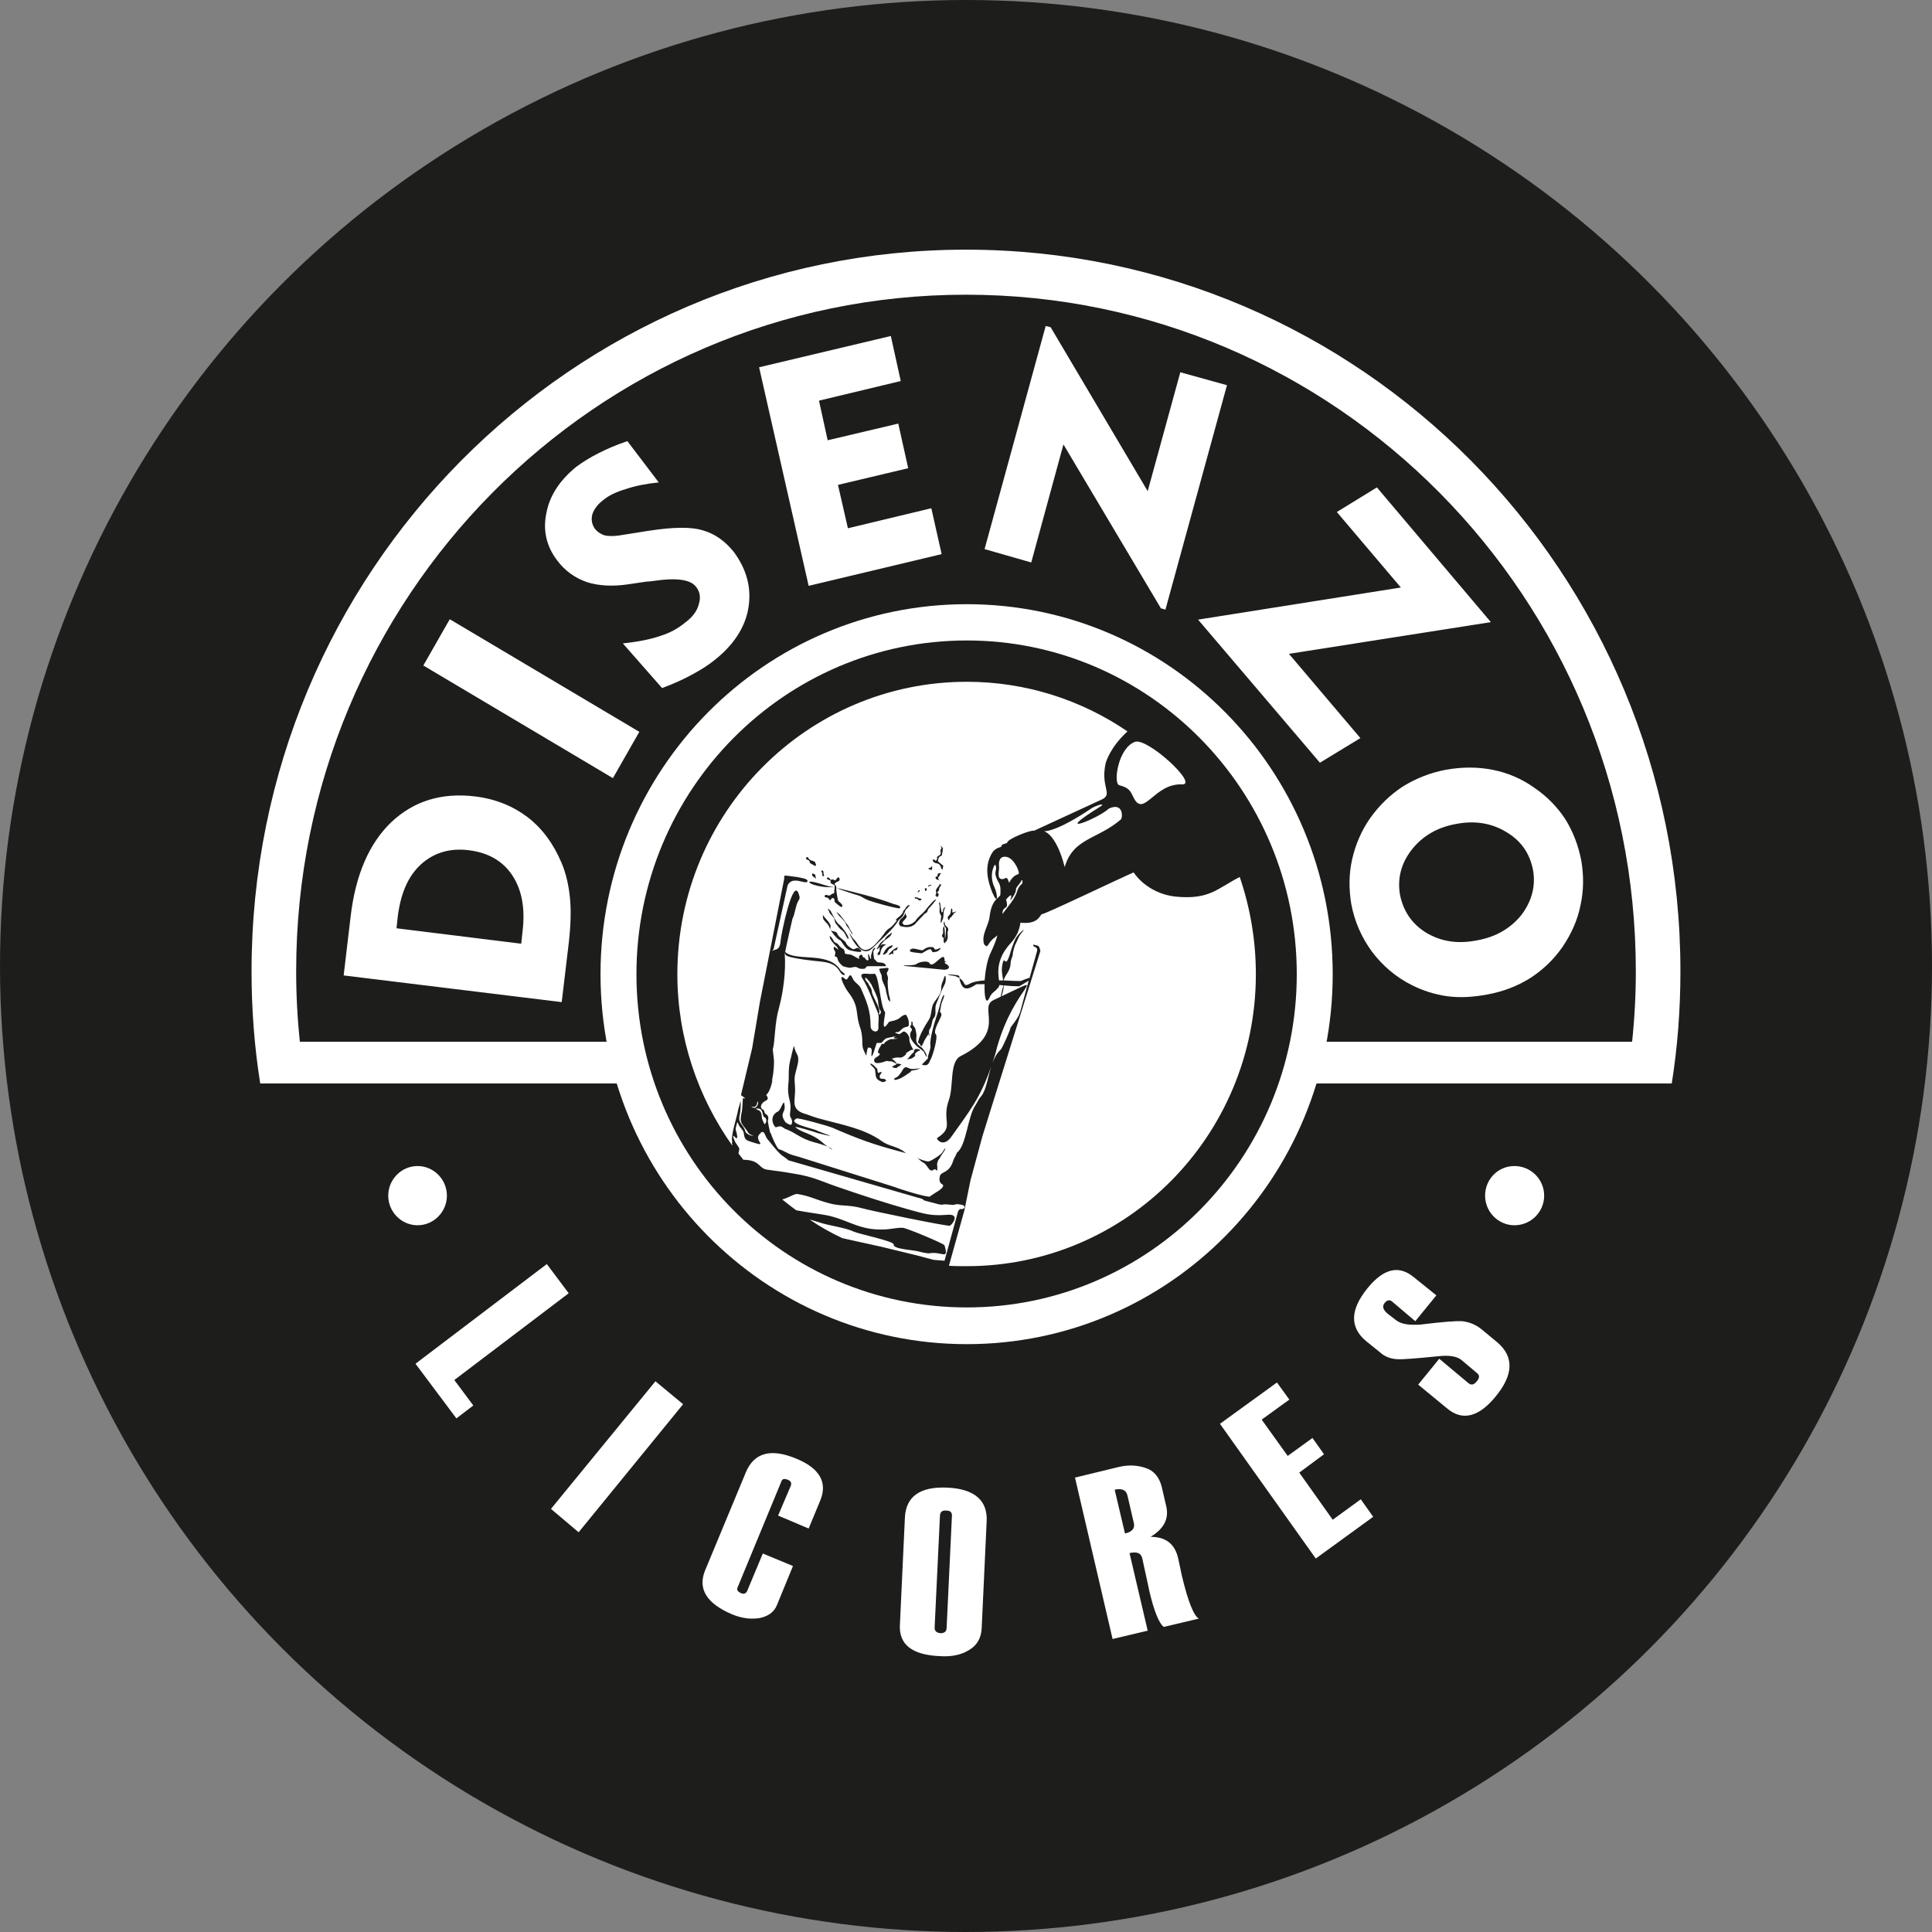
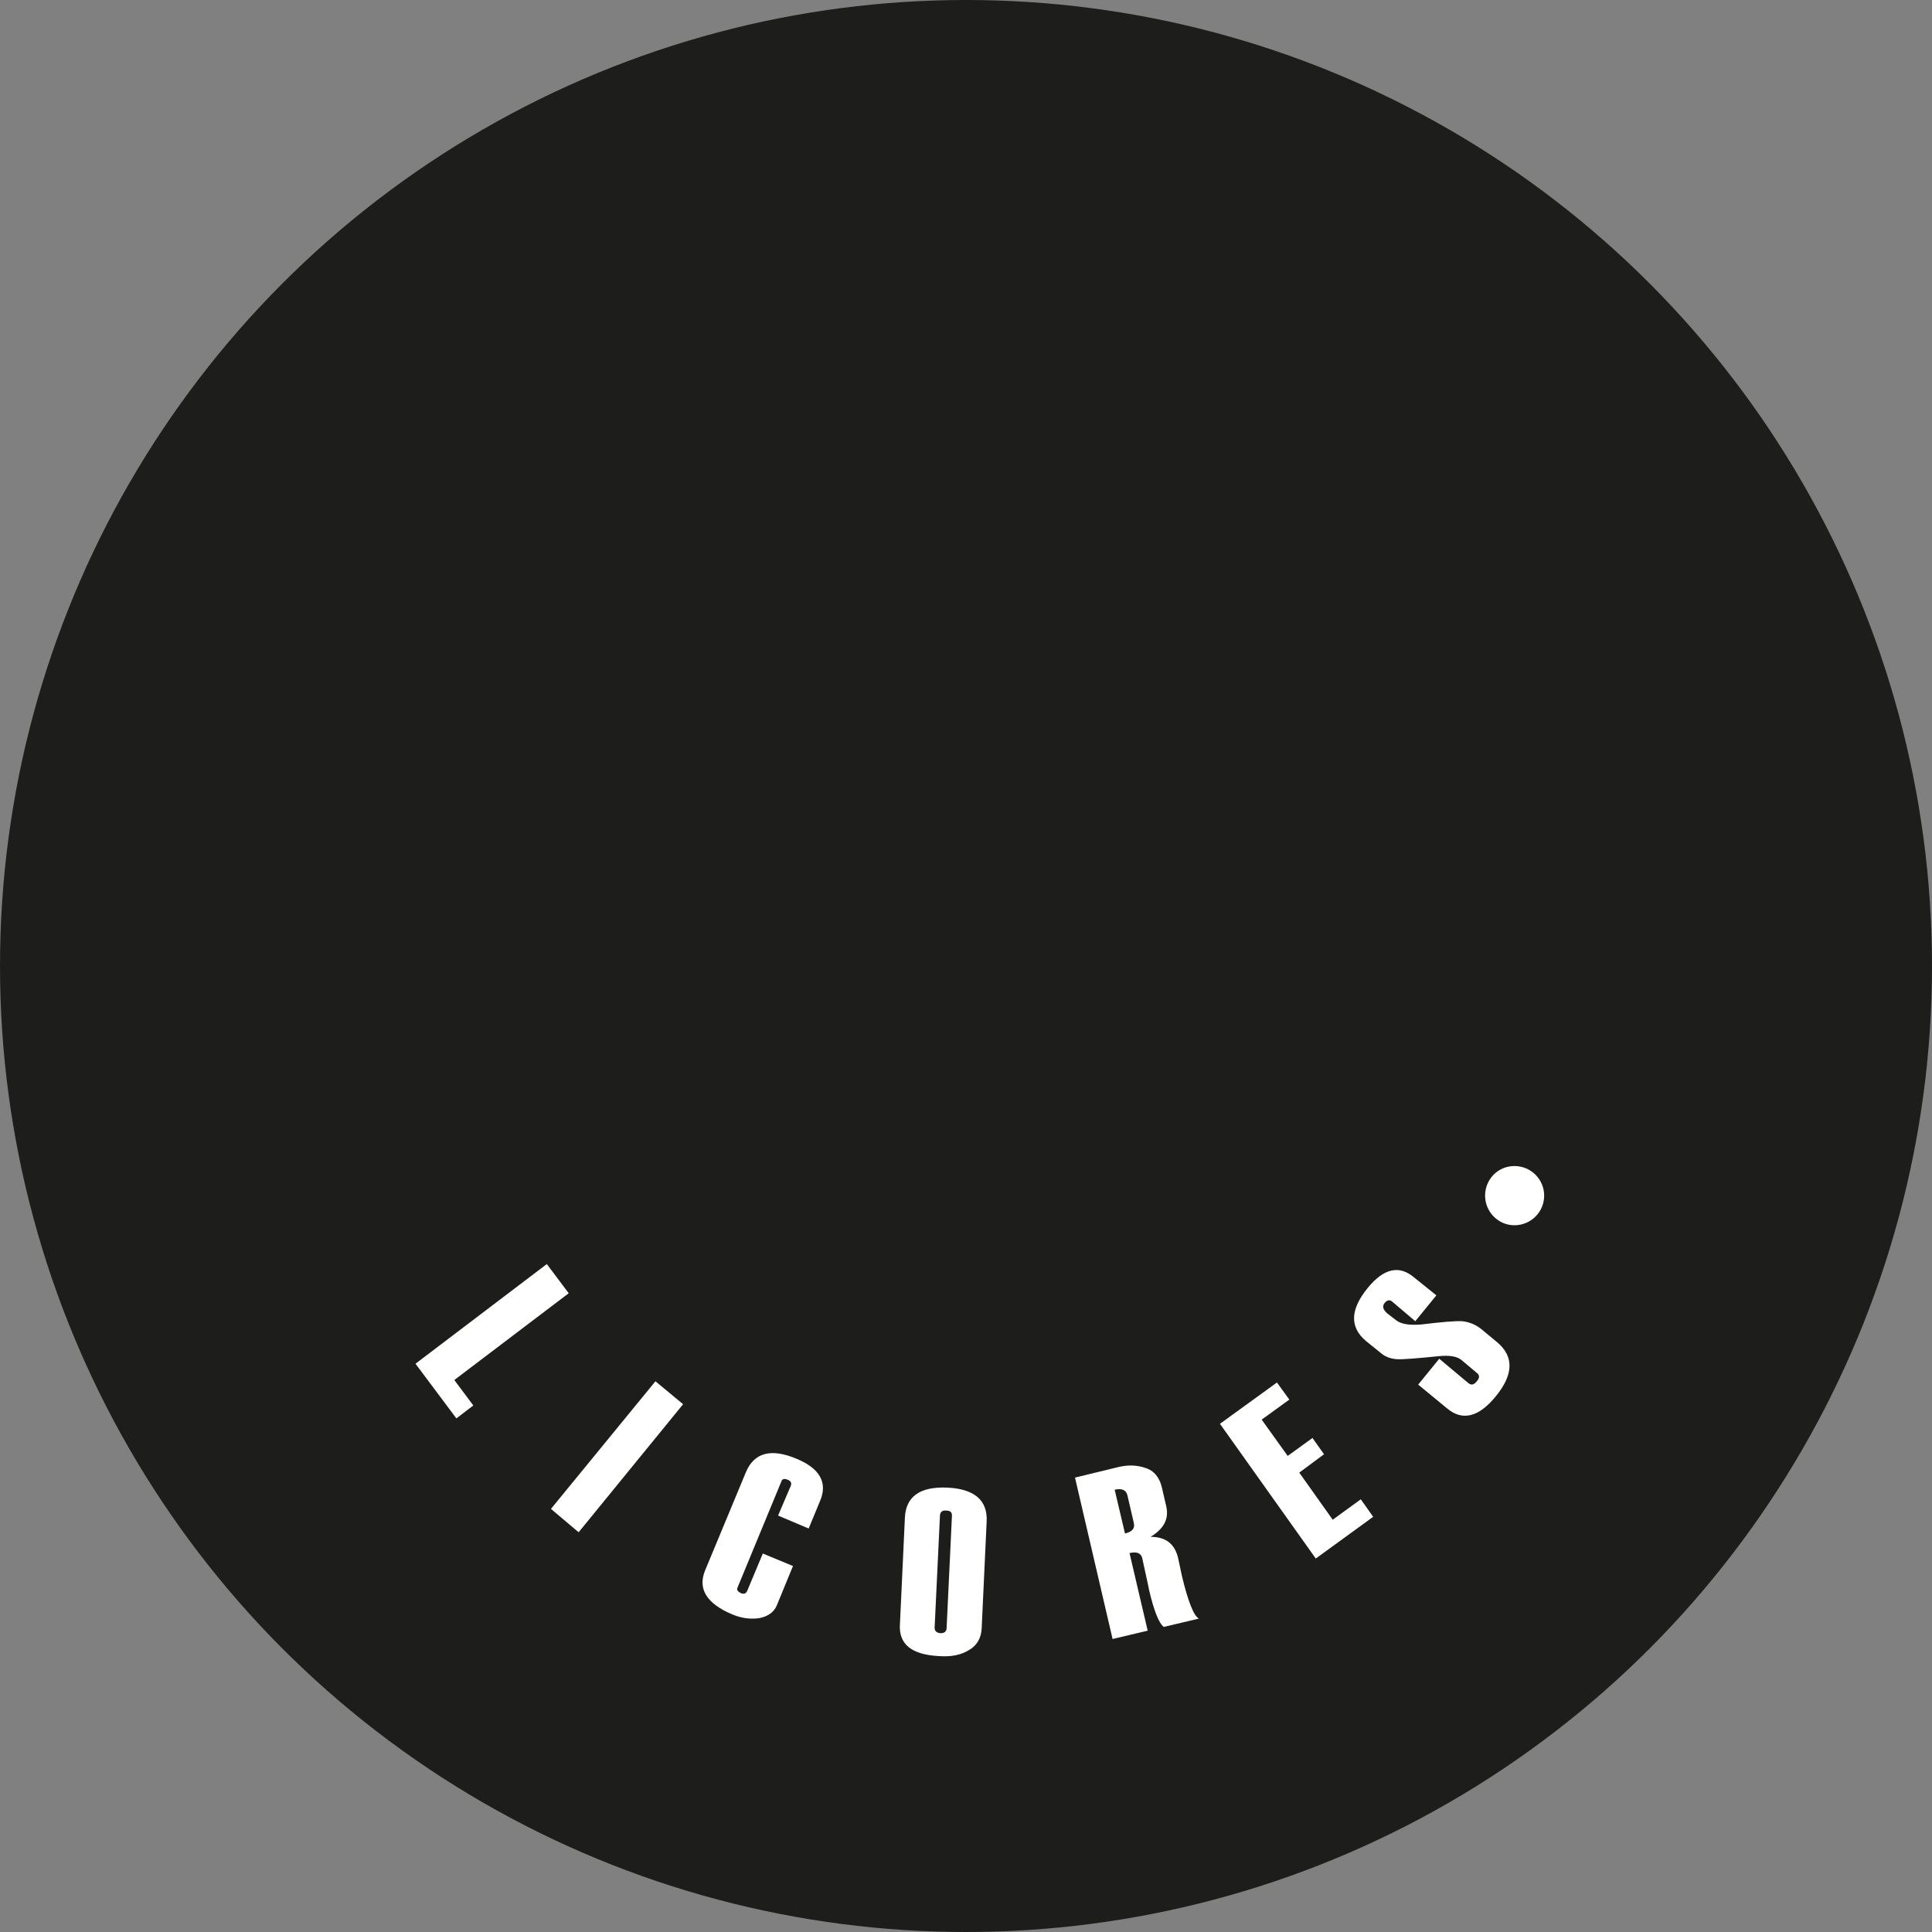
<svg xmlns="http://www.w3.org/2000/svg" fill="none" viewBox="0 0 160 160" height="160" width="160">
  <rect x="0" y="0" width="160" height="160" fill="#808080" stroke="none" />
  <circle fill="#1D1D1B" r="80" cy="80" cx="80" />
  <path fill="#1D1D1B" d="M79.999 143.335C114.977 143.335 143.333 114.979 143.333 80.001C143.333 45.023 114.977 16.668 79.999 16.668C45.021 16.668 16.666 45.023 16.666 80.001C16.666 114.979 45.021 143.335 79.999 143.335Z" />
-   <path fill="white" d="M80.068 50.037C63.309 50.037 49.732 63.751 49.732 80.677C49.732 97.604 63.31 111.317 80.068 111.317C96.825 111.317 110.369 97.604 110.369 80.677C110.369 63.751 96.791 50.037 80.068 50.037Z" clip-rule="evenodd" fill-rule="evenodd" />
  <path fill="white" d="M37.796 117.465L34.41 112.939L45.286 104.684L47.098 107.102L37.625 114.287L39.198 116.395L37.796 117.465ZM47.92 126.895L45.629 124.96L54.281 114.391L56.572 116.291L47.92 126.896V126.895ZM66.969 126.583L64.438 125.513L65.499 123.025C65.567 122.817 65.499 122.645 65.225 122.541C64.952 122.437 64.781 122.471 64.713 122.679L61.088 131.453C60.985 131.661 61.088 131.799 61.361 131.937C61.6 132.041 61.771 131.971 61.874 131.765L63.174 128.655L65.671 129.691L64.337 132.939C64.098 133.526 63.585 133.871 62.866 134.009C62.114 134.113 61.395 134.009 60.644 133.699C58.524 132.801 57.771 131.591 58.387 130.071L61.773 121.919C62.456 120.295 63.858 119.916 65.98 120.814C67.895 121.608 68.545 122.783 67.929 124.267L66.971 126.582L66.969 126.583ZM74.528 134.528L74.938 125.72C75.006 123.924 76.204 123.095 78.46 123.199C80.717 123.303 81.812 124.269 81.709 126.031L81.299 134.839C81.265 135.633 80.923 136.255 80.273 136.635C79.624 137.049 78.802 137.222 77.81 137.153C75.519 137.049 74.424 136.185 74.527 134.527L74.528 134.528ZM78.392 134.874L78.836 125.513C78.836 125.237 78.7 125.099 78.358 125.099C78.05 125.064 77.879 125.202 77.845 125.479L77.401 134.806C77.401 135.082 77.572 135.22 77.879 135.255C78.221 135.255 78.358 135.117 78.392 134.875V134.874ZM99.288 134.044L96.381 134.735C95.971 134.424 95.559 133.387 95.149 131.625V131.591L94.978 130.797C94.739 129.691 94.603 129.105 94.603 129.069C94.5 128.619 94.158 128.481 93.542 128.619L95.047 135.045L92.139 135.735L89.027 122.368L92.584 121.504C93.405 121.296 94.191 121.332 94.874 121.573C95.558 121.781 96.004 122.333 96.209 123.128L96.584 124.751C96.824 125.787 96.379 126.617 95.285 127.273C96.55 127.273 97.302 127.861 97.575 129.069L97.883 130.519C98.395 132.661 98.875 133.835 99.285 134.043L99.288 134.044ZM93.885 126.065L93.372 123.855C93.27 123.405 92.928 123.233 92.312 123.371L93.167 126.998C93.782 126.86 94.023 126.549 93.885 126.066V126.065ZM113.72 125.617L108.967 129.071L101.032 117.913L105.752 114.493L106.778 115.909L104.487 117.567L106.642 120.573L108.693 119.087L109.651 120.435L107.6 121.955L110.37 125.858L112.695 124.166L113.722 125.617H113.72ZM117.449 114.667L119.193 112.525L121.588 114.529C121.827 114.737 122.066 114.701 122.305 114.391C122.545 114.115 122.545 113.873 122.305 113.701L121.074 112.664C120.698 112.319 120.013 112.215 119.091 112.319C117.347 112.491 116.183 112.595 115.671 112.561C115.158 112.526 114.678 112.353 114.303 112.008L113.105 111.041C111.771 109.901 111.805 108.451 113.276 106.653C114.61 105.029 115.876 104.753 117.106 105.789L118.953 107.275L117.208 109.417L115.294 107.793C115.089 107.621 114.884 107.655 114.678 107.897C114.439 108.173 114.542 108.485 114.918 108.795L115.635 109.347C116.045 109.657 116.696 109.761 117.653 109.693C119.363 109.485 120.526 109.383 121.107 109.417C121.688 109.487 122.202 109.693 122.68 110.073L124.014 111.179C125.382 112.353 125.348 113.839 123.877 115.635C122.475 117.362 121.107 117.707 119.841 116.637L117.446 114.667H117.449Z" clip-rule="evenodd" fill-rule="evenodd" />
-   <path fill="white" d="M43.166 78.155L43.269 77.187C43.508 75.287 43.234 73.733 42.447 72.524C41.66 71.314 40.464 70.624 38.856 70.416C37.249 70.208 35.915 70.624 34.855 71.59C33.794 72.558 33.179 74.008 32.94 75.908L32.837 76.876L43.166 78.154V78.155ZM46.518 82.991L28.46 80.781L29.041 75.875C29.451 72.421 30.58 69.83 32.427 68.068C34.274 66.34 36.566 65.616 39.369 65.96C41.045 66.168 42.481 66.754 43.713 67.688C44.91 68.62 45.833 69.864 46.518 71.488C46.894 72.386 47.099 73.353 47.201 74.355C47.303 75.391 47.269 76.635 47.099 78.121L46.518 82.991ZM50.758 64.442L35.059 55.114L37.248 51.281L52.946 60.608L50.758 64.442ZM51.579 53.284C52.879 53.146 53.904 52.938 54.691 52.662C55.477 52.42 56.162 52.041 56.743 51.557C57.358 51.107 57.735 50.589 57.872 50.037C58.043 49.484 57.974 49.001 57.633 48.587C57.188 47.999 56.025 47.827 54.179 48.103C53.905 48.137 53.666 48.172 53.495 48.172L52.093 48.38C50.759 48.588 49.562 48.518 48.605 48.208C47.612 47.862 46.792 47.276 46.142 46.412C45.252 45.238 44.944 43.924 45.252 42.474C45.525 41.024 46.381 39.745 47.749 38.64C48.262 38.26 48.878 37.88 49.562 37.534C50.245 37.188 51.032 36.844 51.956 36.532L54.556 39.952C53.529 40.056 52.641 40.228 51.819 40.505C50.998 40.746 50.383 41.057 49.973 41.403C49.46 41.782 49.187 42.197 49.049 42.612C48.947 43.062 49.015 43.442 49.288 43.822C49.493 44.064 49.767 44.236 50.075 44.34C50.417 44.41 50.827 44.41 51.307 44.34L53.702 43.96C55.719 43.65 57.224 43.614 58.216 43.926C59.209 44.202 60.063 44.824 60.782 45.722C61.843 47.172 62.252 48.692 61.979 50.35C61.706 51.974 60.748 53.424 59.174 54.667C58.662 55.082 58.011 55.497 57.294 55.877C56.61 56.257 55.755 56.637 54.831 56.983L51.582 53.287L51.579 53.284ZM66.969 48.517L62.865 30.416L73.775 27.826L74.596 31.556L67.825 33.18L68.543 36.461L74.391 35.08L75.213 38.775L69.398 40.157L70.22 43.749L77.128 42.091L77.983 45.891L66.971 48.517H66.969ZM81.538 45.477L86.6 26.996L87.01 27.1L95.047 40.675L97.749 30.83L101.613 31.9L96.517 50.484L96.142 50.38L88.07 36.804L85.403 46.58L81.538 45.474V45.477ZM99.22 51.315L116.013 48.655L110.712 42.403L114.029 40.365L123.469 51.523L106.744 54.148L112.661 61.126L109.31 63.164L99.221 51.316L99.22 51.315ZM120.561 68.242C119.022 68.518 117.791 69.243 116.902 70.383C116.047 71.489 115.705 72.733 115.944 74.113C116.218 75.461 116.937 76.531 118.133 77.257C119.364 77.983 120.732 78.189 122.305 77.879C123.879 77.603 125.11 76.877 125.999 75.771C126.854 74.631 127.196 73.388 126.957 72.041C126.683 70.659 125.964 69.623 124.734 68.898C123.537 68.172 122.135 67.93 120.561 68.242ZM119.74 63.75C121.074 63.508 122.374 63.508 123.604 63.75C124.835 63.992 125.999 64.476 127.058 65.236C128.084 65.926 128.939 66.79 129.623 67.826C130.273 68.862 130.718 70.036 130.957 71.28C131.163 72.524 131.163 73.732 130.889 74.976C130.65 76.186 130.137 77.325 129.418 78.396C128.701 79.432 127.811 80.296 126.75 80.986C125.656 81.676 124.46 82.126 123.126 82.368C121.997 82.575 120.903 82.644 119.877 82.506C118.85 82.368 117.859 82.056 116.901 81.573C115.601 80.917 114.506 79.984 113.618 78.81C112.762 77.636 112.181 76.322 111.908 74.872C111.703 73.628 111.703 72.384 111.976 71.176C112.25 69.966 112.728 68.826 113.447 67.79C114.199 66.72 115.123 65.821 116.183 65.131C117.244 64.475 118.44 63.991 119.74 63.749V63.75Z" clip-rule="evenodd" fill-rule="evenodd" />
-   <path fill="white" d="M34.581 101.471C35.915 101.471 37.01 100.365 37.01 99.019C37.01 97.672 35.915 96.566 34.581 96.566C33.247 96.566 32.152 97.672 32.152 99.019C32.152 100.365 33.247 101.471 34.581 101.471Z" clip-rule="evenodd" fill-rule="evenodd" />
  <path fill="white" d="M125.418 101.471C126.786 101.471 127.881 100.365 127.881 99.019C127.881 97.672 126.786 96.566 125.418 96.566C124.049 96.566 122.989 97.672 122.989 99.019C122.989 100.365 124.084 101.471 125.418 101.471Z" clip-rule="evenodd" fill-rule="evenodd" />
-   <path fill="white" d="M79.999 20.676C47.338 20.676 20.832 47.411 20.832 80.435C20.832 83.613 21.071 86.722 21.55 89.727H51.404C51.028 88.621 50.755 87.447 50.548 86.273H24.834C24.629 84.338 24.527 82.403 24.527 80.435C24.527 49.484 49.356 24.406 79.999 24.406C110.642 24.406 135.472 49.484 135.472 80.435C135.472 82.404 135.369 84.338 135.164 86.273H109.822C109.583 87.447 109.31 88.622 108.966 89.727H138.448C138.926 86.721 139.165 83.613 139.165 80.435C139.165 47.412 112.694 20.676 79.998 20.676H79.999Z" clip-rule="evenodd" fill-rule="evenodd" />
-   <path fill="#1D1D1B" d="M78.221 79.571C78.255 79.605 78.29 79.605 78.324 79.641C78.392 79.675 78.324 79.675 78.29 79.675C78.29 79.709 78.255 79.709 78.221 79.709M80.068 108.276C95.151 108.276 107.393 95.91 107.393 80.675C107.393 65.441 95.149 53.041 80.068 53.041C64.986 53.041 52.708 65.407 52.708 80.675C52.708 95.944 64.952 108.276 80.068 108.276ZM83.385 70.97C84.034 71.108 84.514 72.352 84.343 72.386C83.694 72.594 83.591 73.215 83.556 73.076C83.385 72.488 83.283 72.766 83.078 72.8C82.497 72.87 82.77 72.144 82.736 71.764C82.668 71.176 82.907 70.866 83.385 70.97ZM92.688 65.028C93.509 65.236 93.612 65.512 93.851 65.996C94.707 67.826 95.561 64.856 97.887 64.96C99.324 65.029 95.014 61.056 93.989 61.436C92.587 61.954 92.177 64.89 92.689 65.028H92.688ZM92.824 67.862C92.995 67.689 93.029 66.411 91.832 66.963C91.011 67.758 86.907 69.416 91.08 66.826C91.559 66.549 91.149 66.549 90.465 66.895C84.241 71.109 86.738 66.239 88.174 71.801C88.892 69.383 90.843 69.555 92.826 67.863L92.824 67.862ZM84.514 76.393C84.412 77.015 84.241 77.533 83.659 78.155C82.529 79.399 82.632 80.505 82.734 81.195H83.076C83.042 80.987 83.008 80.781 82.974 80.469C82.939 80.297 83.042 79.329 83.213 79.571C83.452 79.951 83.725 78.639 83.794 78.501C84.101 77.707 84.067 77.671 84.615 77.119C84.649 77.085 84.786 77.015 84.82 76.981C84.342 77.569 84.444 77.465 84.137 78.121C84 78.329 83.864 78.915 83.864 79.123C83.864 79.192 83.693 79.469 83.693 79.813C83.659 80.435 83.248 80.711 83.112 81.195C83.898 81.229 84.514 81.265 84.582 81.229C84.787 81.125 85.232 80.987 85.232 80.987H85.266L85.881 78.777C85.983 78.327 85.505 78.501 85.573 78.225C86.018 78.363 86.018 78.225 86.154 78.709V78.778L82.152 91.56L81.365 94.081L80.373 97.743L79.86 100.265L78.594 104.79V104.825C79.073 104.859 79.552 104.859 80.065 104.859C93.3 104.859 104.005 94.047 104.005 80.678C104.005 77.846 103.527 75.151 102.671 72.63C100.824 73.563 100.174 74.53 97.371 74.254C96.002 74.116 94.668 73.39 93.882 72.25C92.89 72.665 86.495 75.74 86.29 75.704C86.153 75.704 86.05 76.499 84.751 76.43C84.648 76.43 84.58 76.43 84.511 76.396L84.514 76.393ZM82.77 81.575C82.736 81.645 82.736 81.713 82.702 81.747C82.326 82.231 82.189 82.093 81.916 82.679C81.642 83.231 81.506 82.507 81.54 81.505H80.891C80.788 81.505 80.001 82.231 79.659 81.609C79.147 80.677 80.001 80.815 78.393 80.677H78.462C78.701 80.815 78.94 80.781 79.145 80.849C80.206 81.263 79.555 81.885 80.445 81.401C80.684 81.297 81.06 81.229 81.54 81.194C81.608 80.399 81.745 79.466 82.087 78.81C82.394 78.154 82.531 77.74 82.599 77.462C82.531 77.496 82.497 77.566 82.428 77.6C81.95 77.946 81.847 78.29 81.745 78.36C81.711 78.394 81.54 78.256 81.506 78.222C81.232 77.428 81.882 76.632 81.95 75.942C82.121 74.56 82.599 74.457 82.84 74.146C82.874 73.766 82.874 73.386 82.737 73.144C82.122 72.074 82.669 72.177 82.43 71.624C82.395 71.486 81.849 72.418 82.361 73.49C82.635 74.078 82.669 75.044 82.191 73.94C81.78 72.938 81.541 71.832 82.054 70.832C82.395 70.106 82.875 70.244 82.944 70.072C82.909 69.864 83.388 69.9 83.422 69.761C83.456 69.485 85.303 68.725 85.644 68.794L91.186 66.238C92.246 65.788 91.117 65.236 91.561 63.232C91.596 63.094 91.937 61.884 93.374 60.572C89.578 57.982 84.995 56.462 80.07 56.462C66.835 56.462 56.096 67.309 56.096 80.677C56.096 85.962 57.806 90.867 60.645 94.874C60.645 94.804 60.645 94.736 60.611 94.666L60.645 94.562C60.474 94.148 61.055 92.421 61.124 91.937C61.158 91.765 61.294 91.385 61.329 91.177C61.363 91.247 61.329 92.109 61.26 92.317C61.089 93.077 61.534 93.007 61.739 93.733C61.773 93.837 62.149 94.113 62.388 94.043C62.217 94.009 62.012 93.905 61.944 93.767C61.465 93.007 61.192 93.077 61.431 92.075C61.499 91.799 61.499 90.969 61.534 90.935C61.534 90.935 61.568 90.935 61.602 90.969H61.705C61.67 90.899 61.534 90.831 61.363 90.693L62.287 86.823L62.936 82.954L64.953 72.729C64.919 72.695 64.953 72.521 64.988 72.521C65.056 72.487 65.877 72.625 65.98 72.625C66.287 72.695 66.972 72.763 66.87 73.005C66.699 73.281 65.638 72.487 65.228 73.315L64.065 78.601C63.997 78.635 63.928 78.877 63.928 78.843C64.031 78.497 64.578 78.912 64.646 77.91C64.68 77.427 65.672 72.522 66.151 74.041C66.253 74.351 66.253 74.387 66.082 74.663C65.912 74.939 65.775 75.907 65.638 76.045C65.57 76.321 65.126 78.29 65.023 78.843C65.981 79.672 68.682 78.739 69.64 80.397C69.674 80.431 70.187 80.777 69.879 80.743C69.401 80.673 69.674 79.81 68.033 79.637C67.725 79.603 65.091 79.361 65.057 79.049C65.023 79.015 65.023 78.979 64.989 78.911V78.981C65.091 80.362 64.886 82.089 64.511 83.471C64.135 84.783 64.203 86.165 63.998 86.925L64.1 87.823V87.857C64.1 88.237 64.066 88.755 63.998 89.135C63.93 89.377 63.964 89.515 63.93 89.653C63.793 90.241 63.622 90.517 63.451 90.689C63.588 90.861 63.691 91.035 63.383 91.173C63.178 91.277 62.939 91.519 63.041 91.76C63.144 91.968 63.212 91.76 63.315 92.106C63.349 92.348 63.759 92.244 63.588 92.866C63.588 92.866 63.759 93.868 63.827 93.868C63.827 93.902 63.861 93.868 63.861 93.902C63.861 94.006 64.34 95.112 64.511 95.18C64.886 95.25 65.126 95.526 65.776 95.698C65.913 95.733 66.015 95.768 66.152 95.802L74.155 98.324C74.257 98.394 76.857 99.222 77.028 99.084C77.267 98.842 78.26 98.428 78.089 98.116C78.02 98.047 77.679 97.978 77.849 97.356C77.986 97.01 78.637 97.149 78.944 96.112C78.978 95.974 79.183 95.663 79.252 95.456C80.039 94.869 80.142 92.417 80.791 91.519C80.996 91.208 80.927 91.173 81.303 90.725C81.679 90.206 81.816 89.205 82.091 88.306C81.167 91.001 80.244 92.072 78.808 94.11C78.124 95.112 77.508 94.318 77.61 94.248C79.115 93.28 77.918 92.9 78.603 91.036C78.978 89.896 78.637 87.962 79.526 87.478C83.529 85.475 80.929 83.436 82.297 82.815C82.502 82.711 82.673 82.642 82.878 82.538C82.878 82.435 82.946 82.228 83.015 81.917C83.049 81.813 83.083 81.675 83.083 81.606L82.775 81.572L82.77 81.575ZM83.009 75.702C83.419 75.15 84.07 74.424 84.241 73.802C84.343 73.456 84.514 73.284 84.651 73.18C84.685 73.008 84.719 72.87 84.582 72.904C84.617 73.042 84.138 73.456 84.138 73.629C84.172 73.94 83.728 74.528 83.66 74.562C83.762 74.251 83.899 73.836 83.318 74.492C83.591 75.494 83.045 74.872 83.011 75.702H83.009ZM83.112 81.609C83.522 81.643 83.933 81.679 84.412 81.679C84.412 81.679 85.129 81.265 85.163 81.229C85.163 81.229 85.198 81.229 85.198 81.195L84.48 83.821C84.343 84.305 83.796 84.926 83.693 85.099C83.659 85.341 82.975 86.86 82.871 86.929C82.564 87.205 82.359 87.585 82.188 88.034C82.324 87.655 82.461 87.205 82.564 86.757C84.034 81.507 87.112 80.573 82.939 82.508C83.042 82.232 83.144 81.818 83.11 81.611L83.112 81.609ZM69.773 102.542L73.056 103.268L75.895 103.958L77.331 104.338L78.221 104.408L79.35 100.298C79.35 100.298 79.487 100.09 79.555 100.126C79.658 100.16 79.794 100.126 79.863 100.022C79.931 99.884 79.794 99.814 79.658 99.78C79.453 99.746 79.248 99.676 79.008 99.78C78.94 99.814 78.428 99.71 78.153 99.746C77.845 99.815 77.572 99.676 77.263 99.608C77.161 99.573 76.546 99.435 76.511 99.4C76.409 99.262 76.17 99.228 76.033 99.192L65.26 96.082C65.26 96.013 64.747 95.702 64.61 95.564C64.132 95.081 63.927 94.77 63.516 94.286C63.379 94.114 63.31 93.561 63.003 93.803L62.969 93.872C62.935 93.906 62.9 93.942 62.866 93.942C62.866 93.965 62.855 93.988 62.832 94.012C62.525 94.496 63.619 95.014 62.319 94.599C61.807 94.427 61.67 94.427 61.602 93.874C61.568 93.563 61.26 93.39 61.158 93.114C61.158 93.079 61.055 92.906 61.055 92.942C60.816 93.805 60.953 93.356 61.055 94.116C61.089 94.634 60.474 93.528 60.816 94.426C60.987 94.806 61.021 94.736 61.192 95.048C61.26 95.118 61.192 95.324 61.158 95.532C61.294 95.704 61.431 95.877 61.568 96.05H61.705C63.038 96.119 62.799 96.81 63.619 96.879C64.405 96.983 64.953 97.052 65.705 97.19C67.381 97.431 68.271 97.95 69.776 98.433C71.486 99.021 73.4 99.643 75.11 100.126C76.513 100.505 77.025 100.713 78.393 100.609C79.625 100.471 78.803 101.473 78.667 101.507C78.462 101.577 72.066 100.264 71.382 100.057C70.253 99.747 69.603 99.919 68.645 99.643C67.482 99.333 67.106 99.055 66.046 98.883C65.772 98.849 65.328 99.193 64.78 99.333C65.156 99.643 65.566 99.955 65.943 100.231C67.038 100.439 68.268 100.577 68.782 100.715C70.389 101.129 71.279 101.889 73.16 101.82C73.672 101.82 74.323 101.648 74.767 101.682C75.041 101.682 78.187 102.994 78.221 103.133C78.597 104.411 78.016 103.616 76.99 103.789C76.785 103.823 76.238 103.685 75.963 103.616C75.553 103.513 73.946 103.444 74.014 103.064C74.048 102.788 71.141 102.2 70.697 101.994C69.979 101.648 68.611 101.51 67.755 101.2C67.516 101.13 67.277 101.062 67.038 100.992C67.894 101.58 68.816 102.098 69.774 102.546L69.773 102.542ZM63.309 93.112C63.343 93.078 63.377 93.043 63.412 93.008C63.48 92.87 63.514 92.629 63.309 92.525C63.07 92.386 63.275 91.799 62.728 91.799C62.694 91.799 62.626 91.799 62.592 91.833C62.66 91.867 62.728 91.903 62.797 91.937C63.172 92.075 63.036 92.559 63.138 92.731C63.207 92.903 63.275 93.007 63.309 93.111V93.112ZM62.216 91.627C62.386 91.799 62.626 91.834 62.762 91.454C62.797 91.316 62.797 91.247 62.762 91.212C62.728 91.282 62.694 91.35 62.66 91.489C62.592 91.696 62.386 91.696 62.216 91.627ZM73.365 80.019H71.894C71.689 80.019 71.723 80.192 71.587 80.227C70.972 80.297 71.108 80.019 70.697 80.089C70.287 80.193 70.218 80.123 69.807 80.019C69.568 79.812 69.465 79.674 69.397 79.536V79.501C69.397 79.467 69.363 79.432 69.363 79.432C69.363 79.362 69.329 79.294 69.294 79.26C69.158 79.225 69.089 79.19 69.158 79.052C69.226 78.742 69.124 78.81 69.055 78.602C68.953 78.222 69.329 78.568 69.397 78.636C69.465 78.774 69.397 78.498 69.294 78.394C69.124 78.222 68.714 77.842 68.714 77.565C68.714 77.392 69.021 77.841 69.055 77.945C69.124 78.083 69.26 78.083 69.363 78.152C69.465 78.29 69.67 78.532 69.807 78.567C69.944 78.636 69.944 78.808 69.978 78.981C70.149 79.015 70.285 79.05 70.388 79.05C70.559 79.05 70.866 79.292 71.175 79.43C71.175 79.408 71.164 79.384 71.141 79.361C71.073 79.119 71.38 78.981 71.414 79.119C71.483 79.361 71.483 79.223 71.619 79.326C71.654 79.396 71.756 79.534 71.859 79.534C71.881 79.511 71.904 79.5 71.927 79.5C71.927 79.396 71.893 79.224 71.893 79.154C71.893 79.154 71.893 78.947 71.927 79.016C71.961 79.05 72.098 79.43 72.098 79.43C72.166 79.396 72.132 79.223 72.132 79.154C72.166 79.016 72.269 78.498 72.439 78.498C72.542 78.498 72.371 78.706 72.337 78.74C72.303 78.81 72.371 79.396 72.405 79.43C72.474 79.465 72.508 79.534 72.542 79.568C72.61 79.638 72.645 79.707 72.85 79.707C73.02 79.707 73.396 79.776 73.362 80.017L73.365 80.019ZM75.006 85.063C75.075 85.029 75.212 85.029 75.246 84.959C75.314 84.613 75.212 84.337 75.075 84.095C75.006 83.957 74.733 84.095 74.46 84.337C74.186 84.545 73.638 84.579 73.604 84.647C72.852 85.822 73.365 83.922 73.296 83.818C72.886 83.368 72.784 80.502 72.373 80.64C72.031 80.744 71.038 80.398 71.414 81.02C71.893 81.746 72.338 83.024 72.68 83.818C72.851 84.232 72.714 84.682 72.748 85.062C72.783 85.649 72.099 85.442 72.099 84.992C72.099 83.644 71.757 82.92 71.312 81.882C71.175 81.537 70.731 81.364 70.594 80.984C70.321 80.362 70.253 81.295 70.013 81.088C69.262 80.432 69.979 81.814 70.218 82.124C71.245 83.436 70.765 83.852 71.279 85.233C71.382 85.578 71.416 86.027 71.416 86.407C71.416 86.891 71.587 87.063 71.723 87.409C71.757 87.512 71.792 86.752 71.928 86.752C72.304 86.752 72.168 87.063 72.168 87.34C72.168 87.928 72.578 86.373 72.612 86.373C73.227 86.338 72.817 86.476 73.329 86.027C73.432 85.957 73.842 85.889 74.185 85.819C74.048 85.889 73.98 85.957 74.082 85.991C74.663 85.991 74.014 86.061 73.775 86.061C73.672 86.061 73.296 86.269 73.262 86.371C73.194 86.543 73.023 86.371 72.989 86.509C72.921 86.681 72.784 86.819 72.75 86.959C72.613 87.373 72.886 87.131 72.852 87.305C72.852 87.512 72.203 87.581 72.442 87.961C72.579 88.133 73.057 87.995 73.435 87.857C73.537 87.891 73.64 87.891 73.776 87.891C73.913 87.891 74.152 88.063 74.255 88.099C74.357 88.065 74.494 88.099 74.596 88.133C74.596 88.133 74.631 88.099 74.631 88.167C74.631 88.201 74.562 88.201 74.528 88.237C74.528 88.237 74.494 88.306 74.46 88.306C74.46 88.341 74.425 88.306 74.357 88.341C74.357 88.375 74.323 88.375 74.289 88.41C74.255 88.41 74.289 88.445 74.255 88.445C74.221 88.479 74.016 88.41 73.981 88.41C73.845 88.41 73.913 88.306 73.981 88.272C74.05 88.272 74.05 88.238 74.084 88.203H74.152C74.221 88.168 74.186 88.133 74.255 88.099C74.221 87.961 74.221 88.029 74.152 87.927C74.084 87.892 74.084 87.857 74.05 87.823C73.981 87.753 73.913 87.719 73.845 87.685C74.016 87.615 74.289 87.547 74.494 87.581C74.699 87.65 75.109 87.305 75.041 87.235V87.201C75.212 87.131 75.485 86.855 75.656 86.959C75.656 86.959 75.246 86.337 75.314 85.991C75.348 85.887 74.972 85.197 74.699 85.507C74.665 85.541 74.562 85.611 74.46 85.645C74.221 85.576 73.913 85.473 74.357 85.473C74.528 85.473 74.665 85.127 75.006 85.059V85.063ZM72.783 83.957C73.022 83.543 72.202 82.541 72.202 82.092C72.202 81.919 72.031 81.677 71.963 81.574C71.928 81.401 71.689 81.228 71.655 81.09C71.587 80.71 72.099 81.4 72.168 81.539C72.338 81.919 72.68 82.541 72.714 82.887C72.714 82.991 72.783 83.439 72.817 83.543C72.885 83.647 72.954 83.715 72.954 83.853C72.954 83.853 72.851 84.129 72.783 83.957ZM76.17 88.483C75.93 88.483 75.52 88.587 75.314 88.483C74.801 88.207 74.836 88.587 74.562 88.897C74.494 88.967 74.425 89.105 74.357 89.139C74.255 89.243 74.118 89.243 74.05 89.347C74.016 89.485 74.289 89.416 74.357 89.381C74.801 89.243 75.041 89.001 75.384 88.793C75.452 88.759 75.418 88.655 75.555 88.655C75.691 88.655 76.306 88.483 76.17 88.483ZM75.553 84.615C75.656 84.753 75.451 84.787 75.758 85.099C75.826 85.168 75.929 85.789 75.895 85.824C75.895 85.824 75.861 86.17 75.895 86.274C76.032 86.584 76.1 86.55 76.339 86.758C76.476 86.896 76.783 87.31 76.749 87.518C76.749 87.588 76.544 87.208 76.51 87.104C76.442 87.034 76.134 86.793 76.032 86.724C75.656 86.413 75.142 85.826 75.485 85.376C75.621 85.204 75.348 85.1 75.382 85.03C75.416 84.823 75.553 84.926 75.451 84.65L75.553 84.616V84.615ZM75.177 87.689C75.28 87.551 75.416 87.413 75.519 87.275C75.553 87.24 75.621 87.205 75.656 87.171C75.656 87.136 75.724 86.999 75.724 86.963C75.724 86.825 76.066 86.859 76.168 86.929C76.237 86.999 76.134 87.033 76.066 87.033C75.997 87.067 75.792 87.205 75.792 87.275C75.758 87.309 75.724 87.344 75.758 87.344C75.792 87.344 75.826 87.31 75.792 87.379C75.792 87.516 75.553 87.62 75.416 87.689C75.382 87.689 75.246 87.689 75.212 87.723C75.177 87.757 75.109 87.861 75.177 87.689ZM73.023 89.589C72.476 89.381 72.545 89.174 72.476 88.656C72.476 88.518 72.306 88.38 72.237 88.311C71.827 87.931 72.271 88.103 72.442 88.311C72.511 88.415 72.579 88.415 72.647 88.518C72.67 88.61 72.681 88.691 72.681 88.76C72.716 89.002 72.921 88.656 73.023 88.83C73.023 88.83 72.852 89.038 72.852 89.106C72.818 89.452 73.126 89.278 73.296 89.382C73.604 89.59 72.921 89.658 73.023 89.59V89.589ZM73.433 80.157L72.818 80.227C72.852 80.573 73.023 80.641 73.023 80.918C73.023 81.297 73.296 81.574 73.365 81.988C73.399 82.264 73.502 82.506 73.536 82.748C73.57 82.852 73.707 82.886 73.707 82.99C73.741 82.99 73.707 82.679 73.672 82.575C73.57 82.334 73.467 81.366 73.536 81.09C73.57 80.952 73.467 80.744 73.433 80.606C73.433 80.536 73.775 80.122 73.433 80.156V80.157ZM76.853 87.619C76.785 87.481 77.092 86.893 77.058 86.617C76.956 86.065 77.4 84.647 77.673 83.819C77.81 83.405 77.844 83.129 77.981 82.749C78.186 82.161 78.288 82.369 78.049 82.887C77.912 83.233 77.912 83.439 77.844 83.785C77.844 83.855 78.015 83.855 77.947 84.131C77.844 84.441 77.229 85.409 77.502 85.651C77.707 85.859 77.229 87.481 77.092 87.689C76.921 87.999 76.921 88.345 76.341 88.173C76.306 88.173 76.921 87.62 76.853 87.62V87.619ZM76.032 86.377C76.032 85.927 76.612 84.926 76.887 84.511C77.161 84.131 77.092 83.613 77.263 83.199C77.468 82.749 77.947 82.405 77.947 81.887C77.947 81.437 78.083 81.334 78.186 80.954C78.356 80.505 78.356 81.265 78.254 81.472C77.947 82.06 77.81 82.508 77.536 83.13C77.366 83.51 77.605 84.028 77.331 84.305C77.161 84.477 77.195 84.995 76.99 85.237C76.887 85.341 76.956 85.927 76.99 85.789C77.024 85.271 76.511 86.239 76.511 86.273C76.204 87.033 76.272 86.342 76.033 86.377H76.032ZM77.879 78.5C77.811 78.534 77.435 78.707 77.401 78.603C77.333 78.431 77.264 78.431 77.025 78.431C76.786 78.431 76.581 78.569 76.444 78.673C76.342 78.777 75.795 78.501 75.52 78.569C75.418 78.603 75.247 78.742 75.418 78.811C75.555 78.881 76.101 78.915 76.308 78.949C76.444 78.949 77.025 78.431 77.129 78.673C77.232 78.949 77.3 78.845 77.573 78.811C77.71 78.777 77.949 78.569 77.881 78.501L77.879 78.5ZM78.05 80.297L74.836 79.987C74.836 79.883 75.691 80.021 75.93 79.814C76.101 79.676 76.82 79.504 76.991 79.78C77.264 80.264 78.154 78.744 78.223 79.434V79.711C78.223 79.745 78.257 79.78 78.325 79.814C78.872 80.125 78.462 80.367 78.052 80.298L78.05 80.297ZM73.399 78.259C73.194 78.155 72.989 78.189 72.886 78.363C72.955 78.225 73.091 78.053 73.194 77.949C73.399 77.741 73.809 77.569 73.843 77.293C73.843 77.155 73.741 77.327 73.707 77.362C73.604 77.397 73.536 77.466 73.467 77.535C73.331 77.638 73.331 77.707 73.262 77.811C73.16 77.88 73.023 77.983 72.921 78.087C72.818 78.191 72.716 78.433 72.613 78.571C72.613 78.709 72.852 78.433 72.886 78.363C72.784 78.535 72.921 78.743 72.75 78.847C72.716 78.881 72.613 79.089 72.716 79.089C72.921 79.089 72.886 79.019 72.921 78.847C72.955 78.639 73.126 78.259 73.399 78.259ZM73.843 78.465C73.877 78.396 74.014 78.258 73.877 78.293C73.775 78.293 73.502 78.465 73.467 78.501C73.399 78.605 73.331 78.639 73.296 78.709C73.262 78.813 73.16 78.916 73.126 79.019C73.091 79.123 73.296 79.019 73.331 78.985C73.399 78.915 73.399 78.951 73.467 78.881C73.502 78.811 73.536 78.709 73.604 78.639C73.638 78.569 73.809 78.501 73.843 78.467V78.465ZM73.98 78.777C74.014 78.673 74.219 78.743 74.287 78.639C74.287 78.605 74.356 78.467 74.356 78.467C74.322 78.397 73.946 78.674 73.912 78.709C73.843 78.743 73.809 78.847 73.741 78.881C73.718 78.904 73.695 78.927 73.672 78.951C73.638 78.985 73.604 79.02 73.604 79.055C73.604 79.124 73.843 78.985 73.877 78.951C73.946 79.089 73.98 79.089 73.98 78.778V78.777ZM75.963 73.906C75.963 73.871 75.997 73.871 76.032 73.836V73.802L76.066 73.768C76.066 73.733 76.134 73.698 76.168 73.733V73.768C76.168 73.802 76.1 73.837 76.1 73.871H76.032C75.997 73.906 75.963 73.871 75.963 73.906ZM76.614 73.802V73.698C76.614 73.628 76.546 73.594 76.614 73.56H76.716C76.751 73.594 76.751 73.629 76.751 73.664V73.698C76.751 73.732 76.716 73.732 76.716 73.732C76.716 73.755 76.705 73.766 76.682 73.766C76.648 73.8 76.614 73.8 76.614 73.8V73.802ZM76.853 73.388C76.887 73.318 76.956 73.318 77.024 73.284C77.024 73.284 77.092 73.25 77.092 73.284C77.115 73.284 77.126 73.295 77.126 73.318C77.126 73.318 77.092 73.352 77.058 73.352C77.024 73.386 77.024 73.352 76.99 73.352C76.967 73.375 76.944 73.398 76.921 73.422C76.899 73.422 76.876 73.41 76.853 73.388ZM77.195 71.764V71.936C77.195 72.006 77.126 72.074 77.058 72.04C77.035 72.04 77.024 72.028 77.024 72.006C76.99 72.006 76.956 71.972 76.921 71.972C76.921 71.937 76.887 71.972 76.887 71.937C76.887 71.903 76.956 71.868 76.99 71.868H77.024C77.047 71.845 77.069 71.834 77.092 71.834L77.126 71.799C77.126 71.765 77.161 71.695 77.195 71.765V71.764ZM77.948 71.902C77.879 71.592 77.743 71.522 77.538 71.488C77.264 71.454 77.162 71.177 77.333 71.177C77.435 71.177 77.435 71.35 77.538 71.247C77.572 71.213 77.64 71.143 77.606 71.075C77.538 70.867 77.914 70.867 77.914 70.661C77.914 70.591 77.879 70.523 77.879 70.453C77.879 70.315 78.05 70.281 77.914 70.107C77.777 69.969 78.085 70.141 78.085 70.279C78.085 70.349 78.016 70.832 77.982 70.867C77.845 70.901 77.743 70.971 77.709 71.143C77.709 71.247 77.606 71.316 77.743 71.385C77.811 71.455 78.119 71.695 78.119 71.695C78.085 71.765 78.085 72.213 77.948 71.903V71.902ZM77.777 72.904C77.709 72.834 77.64 72.87 77.572 72.834C77.538 72.834 77.469 72.696 77.469 72.696C77.469 72.626 77.538 72.592 77.572 72.592C77.674 72.592 77.64 72.384 77.674 72.35C77.709 72.35 77.948 72.246 77.914 72.35C77.879 72.42 77.811 72.42 77.811 72.522C77.811 72.557 77.811 72.522 77.777 72.557C77.777 72.626 77.64 72.626 77.709 72.764C77.709 72.764 77.743 72.799 77.743 72.834C77.811 72.904 77.811 73.042 77.777 72.904ZM78.46 75.979C78.597 75.771 78.734 75.737 78.734 75.529C78.734 75.529 78.768 75.322 78.768 75.287C78.871 75.15 78.836 75.322 78.871 75.357C78.905 75.391 78.802 75.565 78.905 75.565C78.973 75.565 79.076 75.531 79.144 75.495C79.281 75.495 79.144 75.529 79.11 75.565C79.007 75.599 78.973 75.703 78.905 75.773C78.871 75.807 78.871 75.842 78.836 75.877C78.768 75.981 78.7 75.946 78.665 76.049C78.665 76.049 78.597 76.153 78.597 76.187C78.495 76.257 78.495 75.979 78.495 75.979H78.46ZM77.914 76.186C77.914 76.082 77.948 75.978 77.948 75.875C77.914 75.737 77.777 75.633 77.811 75.426C77.811 75.218 77.845 75.046 77.777 74.838C77.743 74.666 77.845 74.666 77.879 74.907C77.879 75.046 77.914 75.218 77.948 75.391C77.948 75.426 77.982 75.599 77.982 75.564C78.119 75.529 78.085 75.391 78.119 75.287C78.119 75.218 78.255 75.184 78.29 75.08L78.221 75.046C78.221 75.011 78.324 75.15 78.221 75.287C78.085 75.529 78.187 75.978 78.05 76.186C77.982 76.289 77.982 76.393 77.914 76.427C77.879 76.497 77.914 76.186 77.914 76.186ZM77.468 74.182C77.468 74.112 77.536 74.044 77.536 73.974C77.536 73.904 77.502 73.766 77.502 73.732C77.536 73.662 77.605 73.524 77.673 73.456C77.742 73.386 77.776 73.352 77.81 73.248C77.81 73.178 77.981 73.214 77.912 73.352C77.81 73.524 77.776 73.49 77.776 73.662C77.776 73.697 77.742 73.732 77.742 73.766C77.742 73.8 77.536 73.904 77.639 73.939C77.742 74.008 77.776 74.076 77.707 74.18C77.639 74.284 77.639 74.353 77.536 74.215L77.468 74.18V74.182ZM78.153 77.981V77.705C78.119 77.602 77.914 77.567 78.05 77.395C78.187 77.153 78.016 76.945 78.153 76.739C78.221 76.567 78.255 77.327 78.255 77.361V77.603C78.255 78.121 78.392 76.877 78.324 76.843C78.255 76.773 78.187 76.635 78.153 76.533C78.153 76.499 78.153 76.257 78.221 76.361C78.255 76.499 78.221 76.533 78.324 76.671C78.46 76.775 78.597 76.913 78.495 77.12C78.426 77.293 78.563 77.604 78.426 77.846C78.358 77.95 78.46 77.916 78.392 77.95C78.324 77.984 78.324 78.02 78.255 78.054C78.221 78.124 78.392 78.192 78.255 78.124C78.187 78.09 78.119 77.986 78.153 77.986V77.981ZM76.101 74.562C76.033 74.528 75.999 74.424 75.93 74.424H75.828C75.76 74.424 75.76 74.389 75.76 74.354C75.725 74.284 75.862 74.32 75.93 74.32C76.033 74.32 76.033 74.354 76.067 74.389C76.101 74.389 76.306 74.424 76.306 74.459C76.341 74.493 76.272 74.529 76.238 74.563H76.101V74.562ZM75.075 76.6H75.109C75.177 76.6 75.246 76.6 75.314 76.566C75.485 76.531 75.621 76.427 75.792 76.289C75.861 76.186 75.929 76.082 75.997 76.013C76.1 75.909 76.305 75.703 76.442 75.599C76.612 75.427 76.749 75.253 76.817 75.15C76.886 75.08 77.296 74.597 77.33 74.597C77.398 74.563 77.433 74.493 77.501 74.493C77.672 74.389 76.954 75.219 76.886 75.287C76.817 75.391 76.817 75.564 76.647 75.633C76.624 75.633 76.601 75.645 76.578 75.668C76.407 75.875 76.202 76.047 76.032 76.255C75.997 76.289 75.963 76.325 75.929 76.359C75.758 76.567 75.724 76.601 75.485 76.705C75.485 76.739 75.416 76.739 75.382 76.739C75.177 76.809 74.972 76.773 74.733 76.739C74.255 76.669 74.494 76.187 74.631 76.083C74.733 76.013 74.801 75.945 74.836 75.875C74.904 75.841 74.904 75.771 74.938 75.703C74.972 75.669 74.972 75.633 75.006 75.633C75.041 75.599 75.075 75.529 75.006 75.633C74.972 75.737 75.075 75.805 75.075 75.875C75.109 75.945 75.075 75.979 75.041 76.013C74.972 76.117 74.904 76.186 74.836 76.255C74.801 76.289 74.767 76.359 74.733 76.393C74.767 76.566 74.87 76.635 75.075 76.601V76.6ZM76.785 75.426C76.887 75.322 76.921 75.218 76.99 75.115C76.921 75.219 76.853 75.323 76.785 75.426ZM74.801 75.46C74.836 75.39 74.904 75.356 74.938 75.287C75.006 75.184 75.109 75.011 75.212 74.977C75.246 74.977 75.314 74.943 75.348 74.943C75.382 74.909 75.314 74.977 75.314 74.977C75.348 75.011 75.246 75.081 75.177 75.15V75.184C75.143 75.218 75.109 75.253 75.075 75.253C75.041 75.323 74.972 75.391 74.938 75.461V75.495C74.972 75.529 74.938 75.565 74.904 75.565C74.836 75.703 74.801 75.875 74.665 75.979C74.562 76.083 74.528 76.117 74.425 76.187C74.016 76.947 72.818 77.949 72.271 78.501C71.45 79.365 70.63 77.983 70.356 77.327C70.288 77.119 70.527 77.603 70.698 77.776C70.937 77.984 71.04 78.26 71.245 78.467C71.86 79.123 72.647 78.017 72.955 77.673C73.228 77.362 73.331 77.051 73.707 76.843C73.877 76.739 74.082 76.463 74.287 76.221C74.185 76.221 74.117 76.187 74.219 76.151C74.322 76.013 74.424 75.944 74.527 75.875L74.561 75.805V75.84C74.663 75.736 74.732 75.632 74.8 75.529C74.8 75.495 74.766 75.495 74.8 75.46H74.801ZM67.516 71.73C67.379 71.626 67.174 71.557 67.072 71.454C67.004 71.384 67.106 71.316 66.969 71.246C66.867 71.212 66.628 71.108 66.799 71.004C66.935 70.9 66.935 71.108 67.004 71.142C67.14 71.28 67.311 71.28 67.448 71.35C67.55 71.419 67.482 71.454 67.55 71.522C67.619 71.592 67.55 71.626 67.55 71.694L67.516 71.728V71.73ZM68.165 72.559C68.165 72.559 68.131 72.525 68.097 72.525V72.455H68.063C68.063 72.455 68.097 72.455 68.097 72.421C68.097 72.421 68.063 72.421 68.097 72.387C68.131 72.283 68.063 72.283 68.029 72.179C68.029 72.145 67.995 72.11 68.029 72.11C68.2 72.04 68.2 72.213 68.2 72.317C68.2 72.364 68.211 72.41 68.234 72.455C68.268 72.525 68.234 72.559 68.165 72.559ZM67.585 72.835C67.55 72.731 67.448 72.663 67.379 72.628C67.311 72.558 67.243 72.49 67.243 72.42C67.277 72.248 67.482 72.42 67.516 72.454C67.55 72.558 67.55 72.764 67.585 72.834V72.835ZM69.124 74.7C69.124 74.528 69.089 74.25 68.85 74.424C68.782 74.458 68.85 74.596 68.714 74.528C68.577 74.458 68.714 74.355 68.406 74.32C68.235 74.32 68.269 74.078 68.44 74.112C68.714 74.182 68.645 74.216 68.884 74.042C69.021 73.973 69.124 74.008 69.089 73.835C69.089 73.662 69.124 73.627 69.124 73.489C68.748 73.455 68.338 73.489 68.029 73.419C67.995 73.419 67.002 73.247 67.037 73.039V73.005C67.515 73.005 68.234 73.315 68.746 73.419L69.122 73.489V73.419C69.122 73.247 68.986 73.247 68.849 73.177C68.712 73.107 68.849 72.969 68.746 72.901C68.678 72.867 68.405 72.831 68.507 72.693C68.576 72.589 68.712 72.763 68.746 72.797C68.815 72.935 68.815 72.831 68.951 72.831C69.156 72.831 69.088 73.073 69.327 72.727C69.464 72.52 69.635 72.831 69.464 72.969C69.396 73.004 69.156 73.073 69.122 73.211C69.088 73.246 69.293 73.383 69.259 73.487V73.522C69.361 73.556 69.464 73.591 69.567 73.66C69.567 73.66 70.866 74.109 70.935 74.109C71.345 74.213 71.379 74.317 71.756 74.489C72.064 74.662 74.493 75.319 74.527 75.215C74.663 74.973 74.117 74.905 74.014 74.869C72.441 74.281 70.799 73.901 69.26 73.522C69.226 73.729 69.397 74.627 69.431 74.627C69.534 74.697 69.909 75.007 69.704 75.111C69.602 75.145 69.124 74.697 69.124 74.697V74.7ZM68.165 75.771C68.131 75.875 68.849 76.462 68.781 76.739C68.644 77.291 69.259 76.981 69.361 77.361C69.43 77.603 69.977 77.913 70.045 78.051C70.113 78.259 70.284 78.397 70.557 78.569C70.865 78.742 70.899 78.259 71.275 78.673C71.617 79.019 70.385 78.707 70.317 78.673C69.975 78.535 69.668 77.913 69.599 77.879C69.292 77.775 68.778 77.085 68.675 76.773C68.607 76.531 68.402 76.427 68.231 76.186C68.094 76.013 68.163 75.668 68.163 75.771H68.165ZM70.218 77.775C70.048 77.499 69.945 77.187 69.706 77.015C69.535 76.945 69.364 76.635 69.228 76.497C69.091 76.325 69.159 76.083 68.988 75.945C68.92 75.807 68.715 75.703 68.681 75.531C68.681 75.497 68.612 75.359 68.578 75.323C68.476 75.151 68.715 75.357 68.783 75.427C68.954 75.737 69.228 76.395 69.535 76.601C69.706 76.739 70.459 77.671 70.218 77.775ZM70.594 77.395C70.458 77.187 70.287 76.843 70.116 76.669C70.082 76.635 70.048 76.393 69.911 76.289C69.843 76.22 69.74 76.082 69.638 75.979C69.535 75.875 69.467 75.841 69.398 75.703C69.091 75.357 69.501 75.669 69.603 75.807C69.706 75.979 69.808 76.049 69.911 76.221C69.979 76.325 70.321 76.739 70.321 76.809C70.355 76.981 70.663 77.293 70.594 77.397V77.395ZM75.963 95.875C76.066 95.979 76.751 96.221 76.921 96.185C77.229 96.081 77.879 95.667 78.05 95.425C78.085 95.355 78.392 94.873 78.255 95.217C78.221 95.321 77.948 95.667 77.879 95.805C77.845 95.943 77.709 95.977 77.64 96.255C77.606 96.393 77.606 96.359 77.606 96.497C77.64 96.531 77.64 97.118 77.538 96.911C77.469 96.807 77.367 96.807 77.264 96.911C77.196 96.98 77.025 96.911 76.957 96.841C76.82 96.669 76.752 96.531 76.615 96.391C76.513 96.287 76.444 96.287 76.308 96.184C76.308 96.184 75.863 95.804 75.966 95.873L75.963 95.875ZM65.772 86.653C65.909 87.482 66.319 87.24 65.977 88.483C65.738 89.312 65.806 89.312 65.841 90.073C65.909 91.143 65.362 91.903 66.799 92.283C67.106 92.386 67.516 92.559 67.962 92.663C69.706 93.147 71.587 93.457 73.057 94.528C73.638 94.942 74.391 94.942 74.972 95.46C75.212 95.633 75.348 95.564 74.631 95.391C72.271 94.769 71.074 94.321 68.919 93.387C68.611 93.249 66.114 92.557 65.977 92.627C65.087 93.041 67.379 93.457 67.653 93.629C68.165 93.871 69.773 94.355 67.721 93.837C67.448 93.733 65.738 93.215 65.875 93.353C66.421 93.837 67.243 93.837 68.131 94.631C69.26 95.633 69.363 95.081 67.414 94.597C66.285 94.286 65.875 93.803 65.123 93.526C64.781 93.423 64.815 93.147 64.267 93.354C64.131 93.388 63.584 92.456 64.438 92.042C64.712 91.904 64.951 90.73 64.985 91.696C64.985 92.18 64.541 92.214 65.053 92.94C65.087 92.974 65.532 93.286 65.566 93.078C65.702 92.594 65.361 92.664 65.429 92.18C65.6 91.04 65.156 91.074 65.292 89.728C65.361 89.072 65.258 88.622 65.429 87.862C65.463 87.828 65.737 86.446 65.771 86.653H65.772Z" clip-rule="evenodd" fill-rule="evenodd" />
</svg>